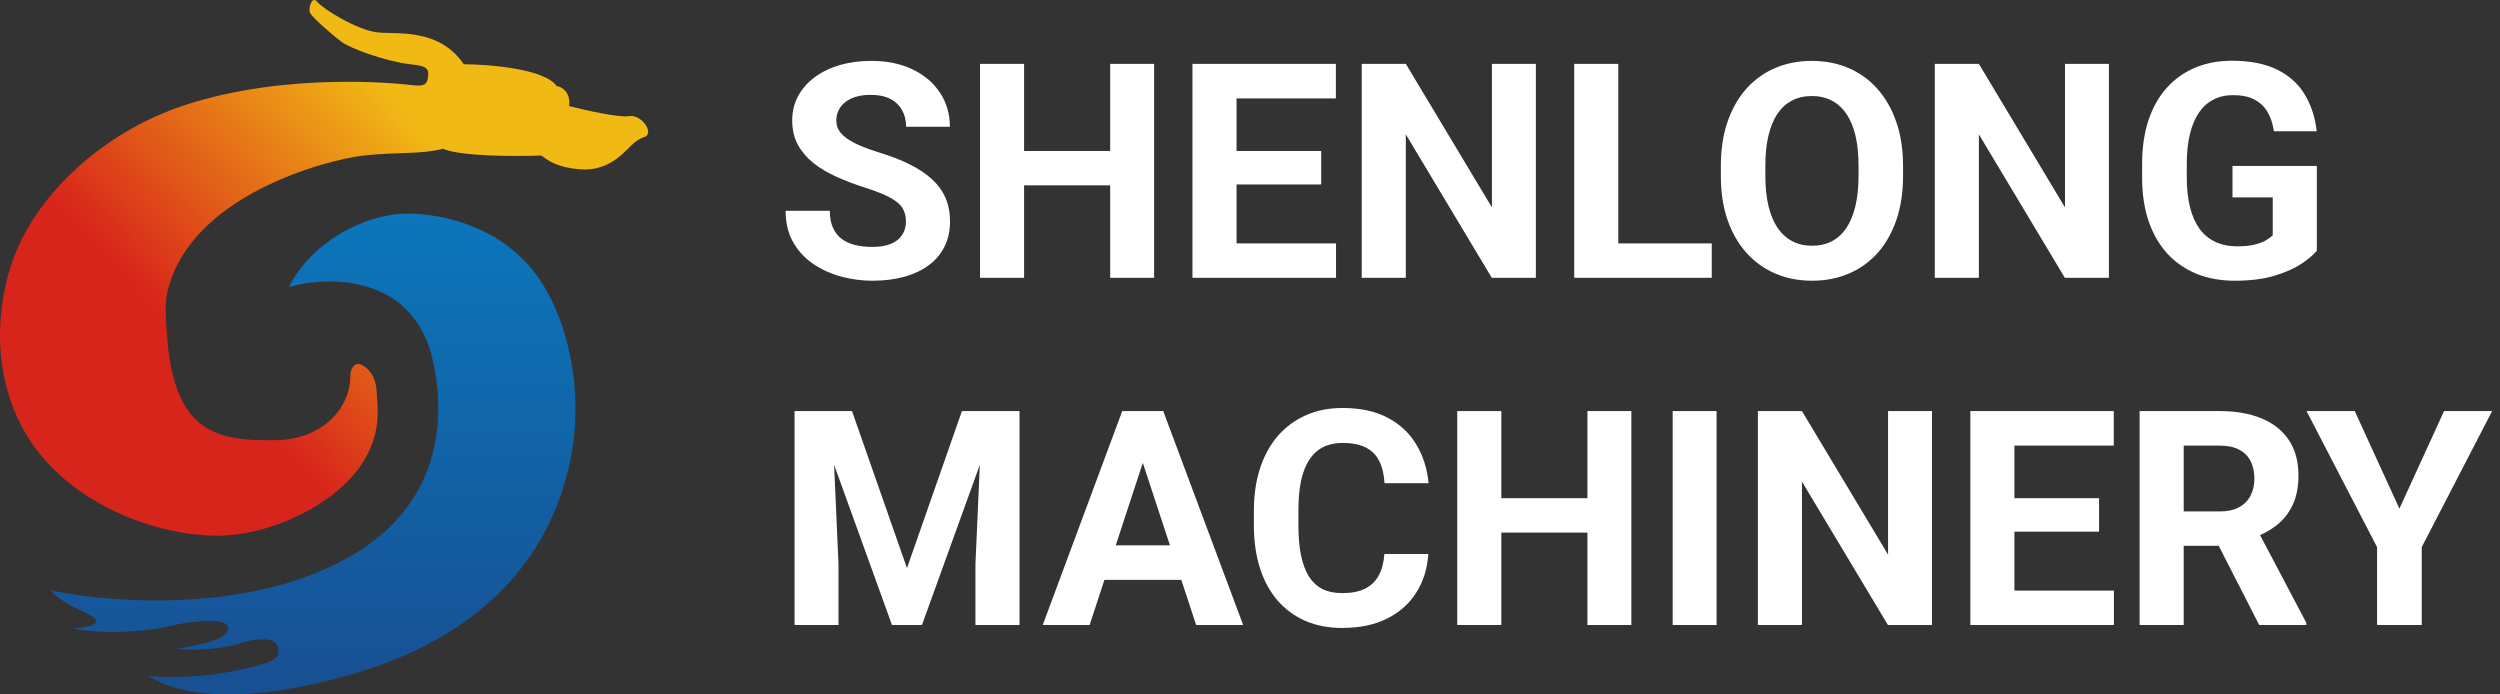
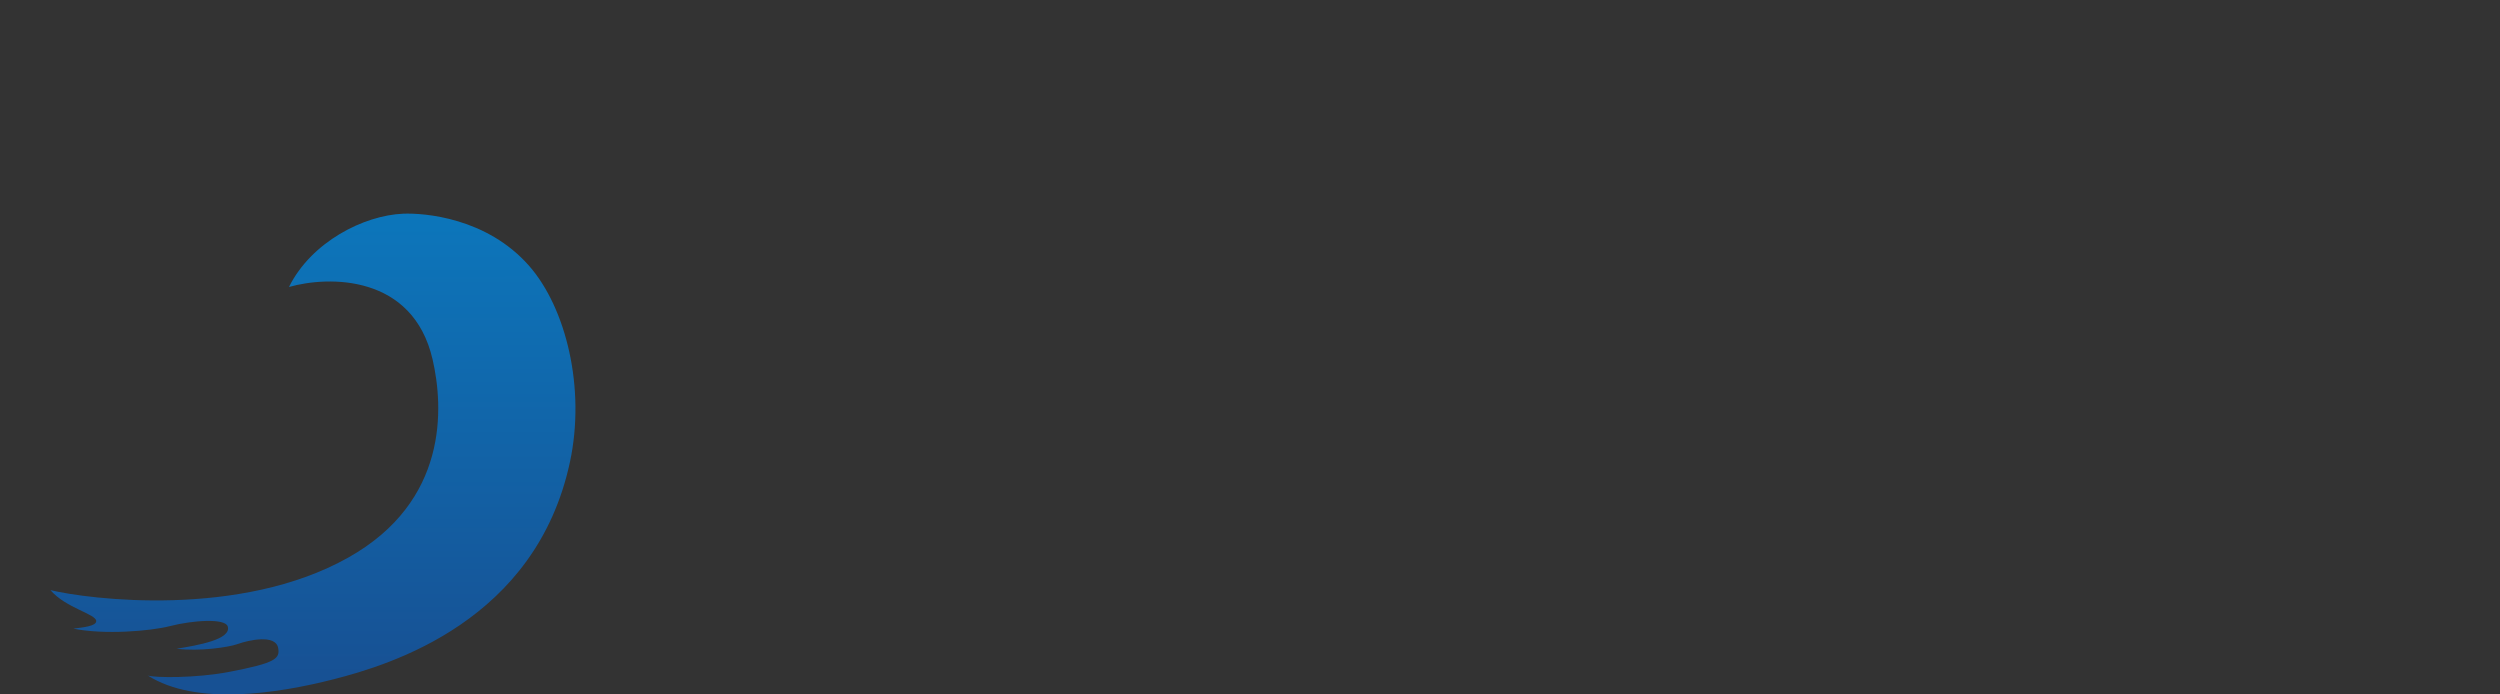
<svg xmlns="http://www.w3.org/2000/svg" width="216" height="60" viewBox="0 0 216 60" fill="none">
  <rect x="0" y="0" width="216" height="60" fill="#333333" stroke="none" />
  <path d="M37.375 31.053C35.678 23.703 28.396 23.818 24.967 24.795C26.909 20.888 31.441 18.609 34.822 18.464C36.633 18.387 42.065 18.796 45.73 22.986C48.905 26.616 50.611 33.536 49.244 39.916C46.3 53.663 33.707 57.443 28.815 58.691C23.924 59.94 16.91 61.007 12.774 58.366C13.371 58.566 16.936 58.607 19.86 58.04C23.78 57.281 24.212 56.919 24.032 55.978C23.805 54.793 21.514 55.291 20.507 55.653C19.78 55.914 17.27 56.304 15.256 56.051C17.054 55.761 20.003 55.255 19.68 54.133C19.467 53.397 16.659 53.589 14.68 54.097C12.99 54.531 8.998 54.857 6.336 54.314C7.199 54.206 8.314 54.097 8.314 53.663C8.314 53.048 5.689 52.542 4.358 50.986C7.667 51.782 20.723 53.45 30.11 48.164C38.742 43.304 38.335 35.209 37.375 31.053Z" fill="url(#paint0_linear_237_783)" />
-   <path d="M30.865 31.451C30.506 31.524 30.254 31.922 30.254 32.645C30.254 35.069 28.024 38.035 23.672 38.035C21.599 38.035 18.342 38.128 16.461 35.756C15.121 34.067 14.591 31.468 14.429 28.991C14.341 27.646 14.209 26.337 14.464 25.229C16.407 16.8 28.42 13.762 31.441 13.436C34.462 13.111 36.224 13.364 38.275 12.857C39.828 13.523 44.581 13.52 46.763 13.436C47.338 13.834 48.014 14.456 50.144 14.63C52.805 14.847 54.172 12.821 54.819 12.315C55.467 11.808 55.754 11.88 55.898 11.7C56.334 11.151 55.287 9.855 54.316 10.036C53.539 10.18 50.659 9.541 49.172 9.167C49.316 7.923 48.513 7.491 48.093 7.431C47.058 5.955 42.315 5.562 40.073 5.55C37.915 2.403 34.354 2.981 32.628 2.8C30.901 2.62 27.952 0.811 27.413 0.16C26.94 -0.411 26.657 0.702 26.765 1.064C26.873 1.426 28.743 3.054 29.535 3.632C30.326 4.211 33.311 5.297 35.433 5.55L35.48 5.555C36.47 5.673 37.051 5.743 36.998 6.49C36.944 7.25 36.746 7.503 35.613 7.359C34.398 7.203 24.809 6.209 16.011 9.068C8.795 11.413 2.701 17.107 0.869 23.203C-0.987 29.384 0.24 35.313 3.508 39.301C7.395 44.044 13.958 46.283 18.745 46.283C23.258 46.283 28.292 43.805 30.649 40.908C33.203 37.818 32.573 34.99 32.556 34.02C32.52 32.03 31.225 31.379 30.865 31.451Z" fill="url(#paint1_linear_237_783)" />
-   <path d="M78.273 19.163C78.273 18.833 78.223 18.537 78.121 18.274C78.028 18.004 77.85 17.758 77.588 17.538C77.326 17.31 76.957 17.085 76.483 16.865C76.009 16.645 75.396 16.417 74.643 16.18C73.805 15.909 73.009 15.604 72.256 15.266C71.511 14.927 70.851 14.534 70.275 14.085C69.708 13.628 69.26 13.099 68.93 12.498C68.608 11.897 68.447 11.199 68.447 10.403C68.447 9.633 68.617 8.935 68.955 8.309C69.294 7.674 69.768 7.132 70.377 6.684C70.986 6.227 71.706 5.875 72.535 5.63C73.373 5.384 74.291 5.262 75.29 5.262C76.653 5.262 77.842 5.507 78.857 5.998C79.873 6.489 80.66 7.162 81.219 8.017C81.786 8.871 82.069 9.849 82.069 10.949H78.286C78.286 10.408 78.172 9.934 77.943 9.527C77.723 9.113 77.385 8.787 76.928 8.55C76.479 8.313 75.912 8.194 75.227 8.194C74.566 8.194 74.016 8.296 73.576 8.499C73.136 8.694 72.806 8.96 72.586 9.299C72.366 9.629 72.256 10.001 72.256 10.416C72.256 10.729 72.332 11.013 72.484 11.267C72.645 11.521 72.882 11.758 73.195 11.977C73.508 12.198 73.894 12.405 74.351 12.6C74.808 12.794 75.337 12.985 75.938 13.171C76.945 13.476 77.829 13.818 78.591 14.199C79.361 14.58 80.004 15.008 80.52 15.481C81.037 15.955 81.426 16.493 81.689 17.094C81.951 17.695 82.082 18.376 82.082 19.138C82.082 19.942 81.925 20.661 81.612 21.296C81.299 21.931 80.846 22.468 80.254 22.908C79.662 23.348 78.955 23.683 78.134 23.911C77.313 24.14 76.394 24.254 75.379 24.254C74.465 24.254 73.564 24.135 72.675 23.898C71.786 23.653 70.978 23.285 70.25 22.794C69.531 22.303 68.955 21.677 68.523 20.915C68.092 20.153 67.876 19.252 67.876 18.211H71.697C71.697 18.787 71.786 19.273 71.964 19.671C72.142 20.069 72.391 20.39 72.713 20.636C73.043 20.881 73.432 21.059 73.881 21.169C74.338 21.279 74.837 21.334 75.379 21.334C76.039 21.334 76.581 21.241 77.004 21.055C77.436 20.869 77.753 20.61 77.956 20.28C78.168 19.95 78.273 19.578 78.273 19.163ZM96.999 13.044V16.015H87.351V13.044H96.999ZM88.481 5.516V24H84.672V5.516H88.481ZM99.716 5.516V24H95.92V5.516H99.716ZM115.433 21.029V24H105.594V21.029H115.433ZM106.838 5.516V24H103.029V5.516H106.838ZM114.15 13.044V15.938H105.594V13.044H114.15ZM115.42 5.516V8.499H105.594V5.516H115.42ZM132.698 5.516V24H128.89L121.463 11.609V24H117.654V5.516H121.463L128.902 17.919V5.516H132.698ZM147.895 21.029V24H138.589V21.029H147.895ZM139.82 5.516V24H136.012V5.516H139.82ZM164.424 14.326V15.202C164.424 16.607 164.233 17.868 163.853 18.985C163.472 20.102 162.934 21.055 162.24 21.842C161.546 22.62 160.717 23.217 159.752 23.632C158.796 24.047 157.733 24.254 156.565 24.254C155.406 24.254 154.344 24.047 153.379 23.632C152.423 23.217 151.593 22.62 150.891 21.842C150.188 21.055 149.642 20.102 149.253 18.985C148.872 17.868 148.682 16.607 148.682 15.202V14.326C148.682 12.913 148.872 11.652 149.253 10.543C149.634 9.426 150.171 8.474 150.865 7.687C151.568 6.899 152.397 6.298 153.354 5.884C154.318 5.469 155.381 5.262 156.54 5.262C157.708 5.262 158.77 5.469 159.727 5.884C160.691 6.298 161.521 6.899 162.215 7.687C162.917 8.474 163.459 9.426 163.84 10.543C164.229 11.652 164.424 12.913 164.424 14.326ZM160.577 15.202V14.301C160.577 13.319 160.488 12.456 160.311 11.711C160.133 10.966 159.87 10.34 159.523 9.832C159.176 9.324 158.753 8.943 158.254 8.689C157.755 8.427 157.183 8.296 156.54 8.296C155.897 8.296 155.326 8.427 154.826 8.689C154.335 8.943 153.916 9.324 153.569 9.832C153.231 10.34 152.973 10.966 152.795 11.711C152.617 12.456 152.528 13.319 152.528 14.301V15.202C152.528 16.175 152.617 17.039 152.795 17.792C152.973 18.537 153.235 19.167 153.582 19.684C153.929 20.191 154.352 20.576 154.852 20.839C155.351 21.101 155.922 21.232 156.565 21.232C157.209 21.232 157.78 21.101 158.279 20.839C158.779 20.576 159.198 20.191 159.536 19.684C159.875 19.167 160.133 18.537 160.311 17.792C160.488 17.039 160.577 16.175 160.577 15.202ZM182.21 5.516V24H178.401L170.975 11.609V24H167.166V5.516H170.975L178.414 17.919V5.516H182.21ZM200.174 14.339V21.664C199.886 22.011 199.442 22.388 198.841 22.794C198.24 23.192 197.465 23.535 196.518 23.822C195.57 24.11 194.423 24.254 193.077 24.254C191.884 24.254 190.796 24.059 189.814 23.67C188.833 23.272 187.986 22.692 187.275 21.931C186.573 21.169 186.031 20.238 185.65 19.138C185.27 18.029 185.079 16.764 185.079 15.342V14.187C185.079 12.765 185.261 11.499 185.625 10.391C185.997 9.282 186.526 8.347 187.212 7.585C187.897 6.823 188.714 6.243 189.662 5.846C190.61 5.448 191.664 5.249 192.823 5.249C194.431 5.249 195.752 5.511 196.784 6.036C197.817 6.552 198.604 7.272 199.146 8.194C199.696 9.108 200.034 10.158 200.161 11.343H196.467C196.374 10.716 196.196 10.171 195.934 9.705C195.671 9.24 195.295 8.876 194.804 8.613C194.321 8.351 193.695 8.22 192.925 8.22C192.29 8.22 191.723 8.351 191.224 8.613C190.733 8.867 190.318 9.244 189.979 9.743C189.641 10.242 189.383 10.86 189.205 11.597C189.027 12.333 188.938 13.188 188.938 14.161V15.342C188.938 16.307 189.032 17.162 189.218 17.906C189.404 18.643 189.679 19.265 190.043 19.773C190.415 20.272 190.872 20.648 191.414 20.902C191.956 21.156 192.586 21.283 193.306 21.283C193.907 21.283 194.406 21.232 194.804 21.131C195.21 21.029 195.536 20.907 195.781 20.763C196.035 20.61 196.23 20.466 196.365 20.331V17.056H192.887V14.339H200.174ZM70.39 35.516H73.614L78.362 49.087L83.11 35.516H86.335L79.657 54H77.067L70.39 35.516ZM68.65 35.516H71.862L72.446 48.744V54H68.65V35.516ZM84.862 35.516H88.087V54H84.278V48.744L84.862 35.516ZM99.17 38.677L94.143 54H90.093L96.961 35.516H99.538L99.17 38.677ZM103.347 54L98.307 38.677L97.9 35.516H100.503L107.409 54H103.347ZM103.118 47.119V50.102H93.356V47.119H103.118ZM119.609 47.868H123.405C123.329 49.112 122.986 50.217 122.377 51.182C121.776 52.147 120.934 52.9 119.851 53.441C118.776 53.983 117.481 54.254 115.966 54.254C114.781 54.254 113.719 54.051 112.779 53.645C111.84 53.23 111.036 52.637 110.367 51.867C109.707 51.097 109.203 50.166 108.856 49.074C108.509 47.982 108.336 46.759 108.336 45.405V44.123C108.336 42.769 108.514 41.546 108.869 40.454C109.233 39.354 109.749 38.419 110.418 37.648C111.095 36.878 111.903 36.286 112.843 35.871C113.782 35.456 114.832 35.249 115.991 35.249C117.532 35.249 118.831 35.528 119.889 36.087C120.955 36.645 121.78 37.416 122.364 38.398C122.957 39.379 123.312 40.496 123.431 41.749H119.622C119.58 41.004 119.432 40.374 119.178 39.857C118.924 39.333 118.539 38.939 118.022 38.677C117.515 38.406 116.838 38.27 115.991 38.27C115.356 38.27 114.802 38.389 114.328 38.626C113.854 38.863 113.456 39.223 113.135 39.705C112.813 40.188 112.572 40.797 112.411 41.533C112.259 42.261 112.183 43.116 112.183 44.098V45.405C112.183 46.362 112.255 47.204 112.398 47.932C112.542 48.651 112.762 49.26 113.059 49.76C113.363 50.251 113.753 50.623 114.227 50.877C114.709 51.122 115.289 51.245 115.966 51.245C116.761 51.245 117.417 51.118 117.934 50.864C118.45 50.61 118.843 50.234 119.114 49.734C119.394 49.235 119.559 48.613 119.609 47.868ZM138.233 43.044V46.015H128.585V43.044H138.233ZM129.715 35.516V54H125.906V35.516H129.715ZM140.95 35.516V54H137.154V35.516H140.95ZM148.313 35.516V54H144.518V35.516H148.313ZM166.925 35.516V54H163.116L155.689 41.609V54H151.881V35.516H155.689L163.129 47.919V35.516H166.925ZM182.642 51.029V54H172.803V51.029H182.642ZM174.047 35.516V54H170.238V35.516H174.047ZM181.359 43.044V45.938H172.803V43.044H181.359ZM182.629 35.516V38.499H172.803V35.516H182.629ZM184.863 35.516H191.757C193.17 35.516 194.385 35.727 195.4 36.15C196.424 36.574 197.212 37.2 197.762 38.029C198.312 38.859 198.587 39.879 198.587 41.089C198.587 42.079 198.418 42.93 198.079 43.641C197.749 44.343 197.279 44.931 196.67 45.405C196.069 45.871 195.362 46.243 194.55 46.523L193.344 47.157H187.352L187.326 44.187H191.782C192.451 44.187 193.005 44.068 193.445 43.831C193.885 43.594 194.215 43.264 194.436 42.841C194.664 42.418 194.778 41.927 194.778 41.368C194.778 40.776 194.668 40.264 194.448 39.832C194.228 39.4 193.894 39.07 193.445 38.842C192.997 38.613 192.434 38.499 191.757 38.499H188.672V54H184.863V35.516ZM195.197 54L190.982 45.761L195.007 45.735L199.272 53.822V54H195.197ZM203.449 35.516L207.309 43.945L211.168 35.516H215.319L209.238 47.272V54H205.379V47.272L199.285 35.516H203.449Z" fill="white" />
  <defs>
    <linearGradient id="paint0_linear_237_783" x1="27.039" y1="18.456" x2="27.047" y2="58.33" gradientUnits="userSpaceOnUse">
      <stop stop-color="#0C76BB" />
      <stop offset="1" stop-color="#175194" />
    </linearGradient>
    <linearGradient id="paint1_linear_237_783" x1="47.116" y1="7.974" x2="10.595" y2="41.84" gradientUnits="userSpaceOnUse">
      <stop offset="0.198" stop-color="#F1B914" />
      <stop offset="0.752" stop-color="#D8251B" />
    </linearGradient>
  </defs>
</svg>